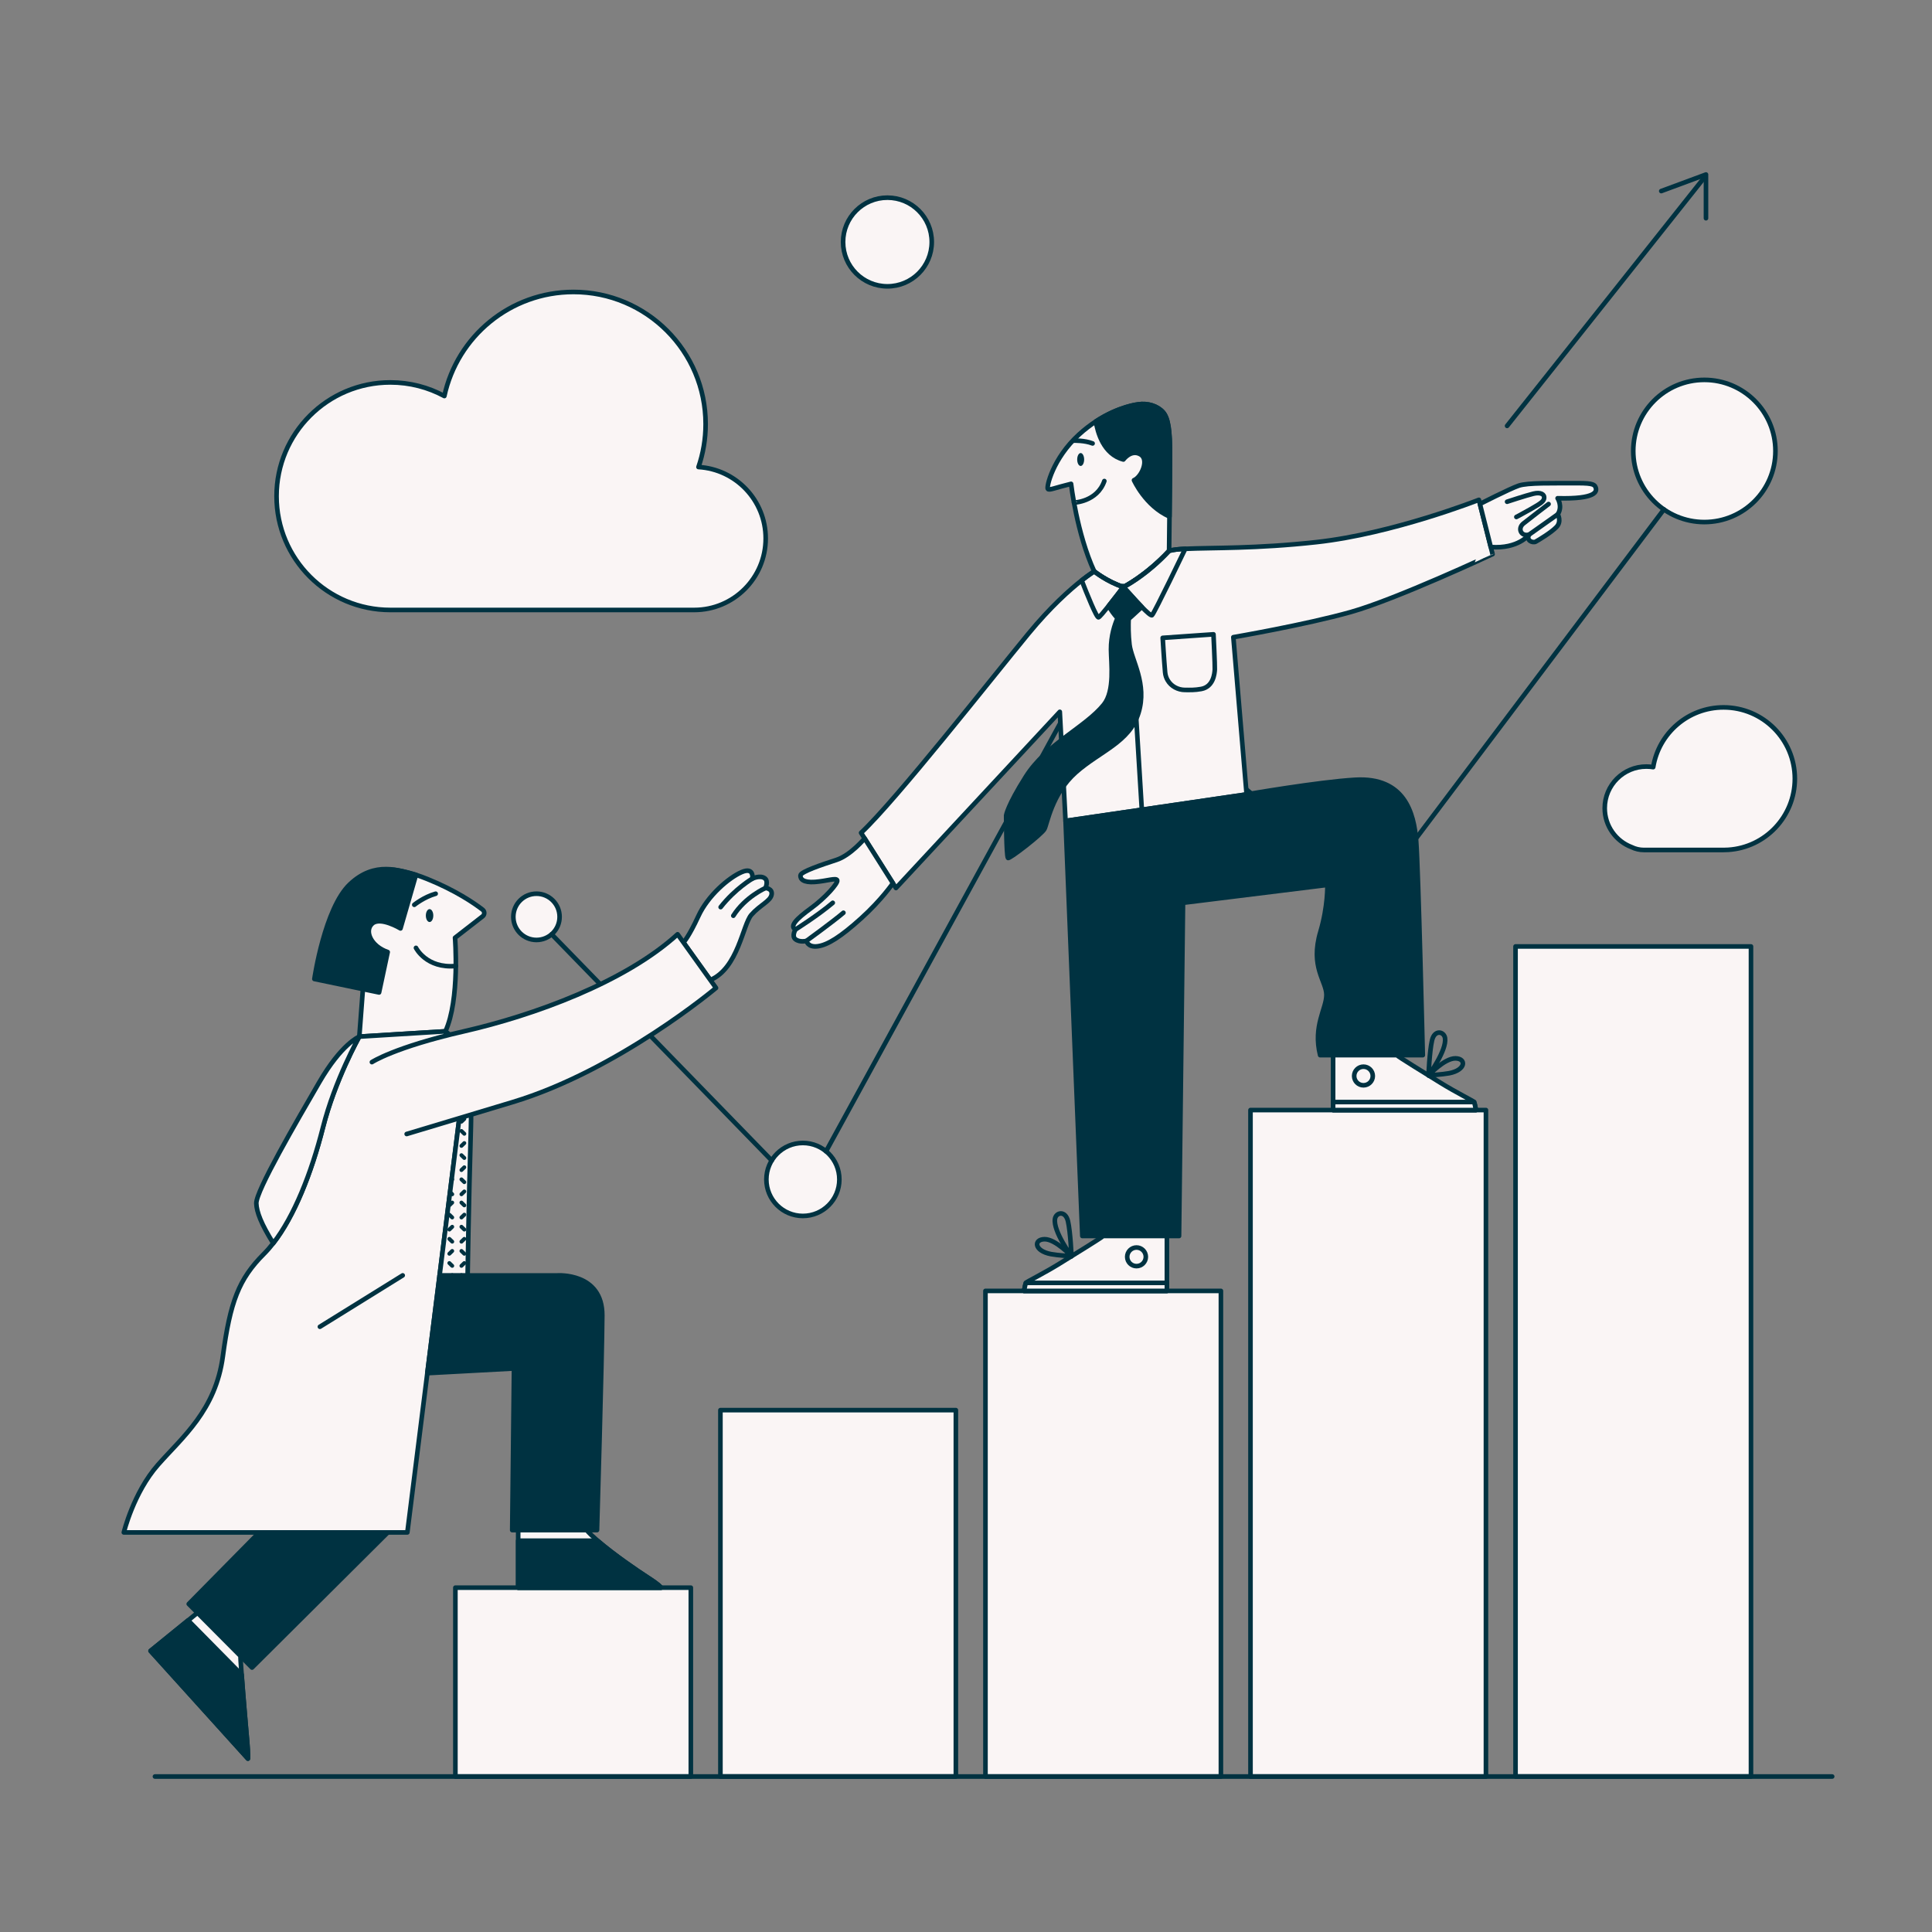
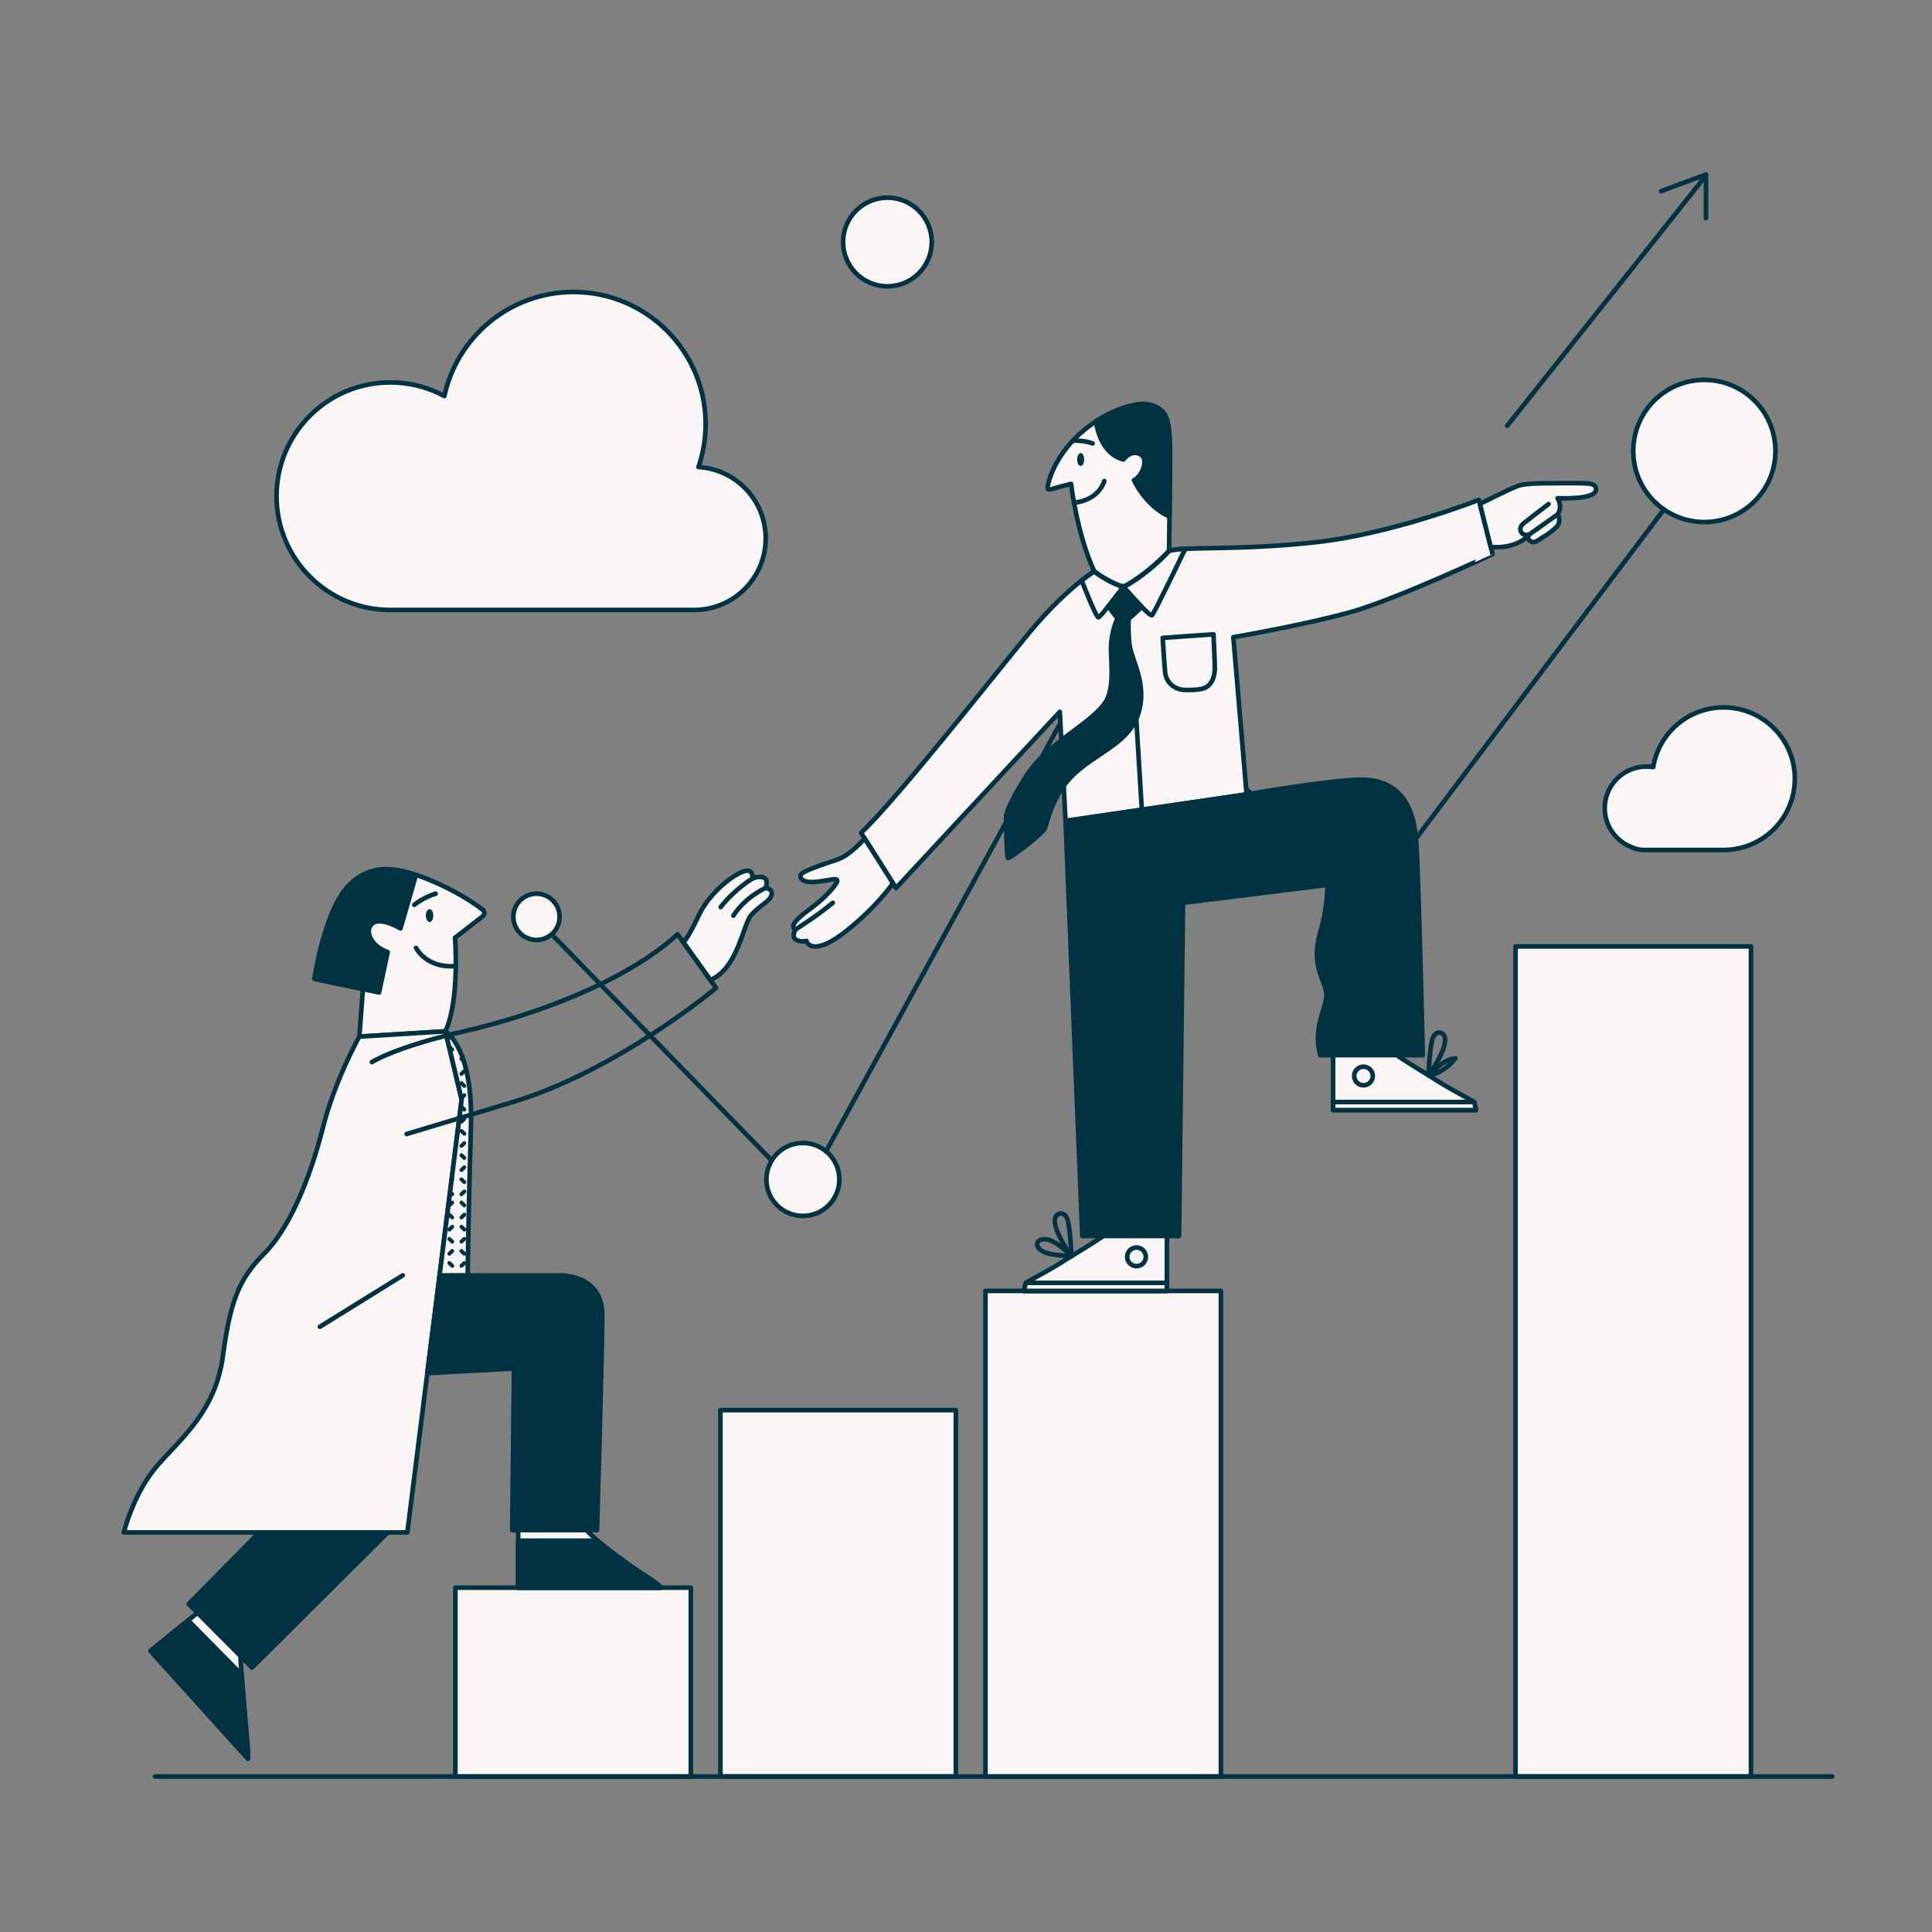
<svg xmlns="http://www.w3.org/2000/svg" version="1.1" id="Layer_2" x="0px" y="0px" viewBox="0 0 2100 2100" style="enable-background:new 0 0 2100 2100;" xml:space="preserve">
  <rect x="0" y="0" width="2100" height="2100" fill="#808080" stroke="none" />
  <style type="text/css">
	.st0{fill:#FAF5F5;stroke:#003241;stroke-width:5;stroke-linecap:round;stroke-linejoin:round;stroke-miterlimit:10;}
	.st1{fill:none;stroke:#003241;stroke-width:5;stroke-linecap:round;stroke-linejoin:round;stroke-miterlimit:10;}
	.st2{fill:#003241;}
	.st3{fill:#003241;stroke:#003241;stroke-width:5;stroke-linecap:round;stroke-linejoin:round;stroke-miterlimit:10;}
	.st4{fill:#FAF5F5;}
</style>
  <g>
    <circle class="st0" cx="583.12" cy="996.56" r="25.14" />
    <circle class="st0" cx="1487.2" cy="971.42" r="25.14" />
    <circle class="st0" cx="872.68" cy="1282.02" r="39.66" />
    <circle class="st0" cx="1183.87" cy="729.14" r="39.66" />
    <circle class="st0" cx="1852.55" cy="490.19" r="77.27" />
    <line class="st1" x1="599.62" y1="1015.52" x2="838.81" y2="1261.38" />
    <line class="st1" x1="897.89" y1="1251.4" x2="1164.65" y2="763.83" />
    <path class="st1" d="M1220.61,744.07c0.32-0.82,247.52,210.97,247.52,210.97" />
    <line class="st1" x1="1506.26" y1="955.04" x2="1808.59" y2="553.74" />
  </g>
-   <rect x="1359.23" y="1206.59" class="st0" width="255.92" height="724.41" />
  <rect x="1647.32" y="1028.76" class="st0" width="255.92" height="902.24" />
  <rect x="1071.15" y="1403.16" class="st0" width="255.92" height="527.84" />
  <rect x="783.06" y="1532.76" class="st0" width="255.92" height="398.24" />
  <rect x="494.98" y="1725.72" class="st0" width="255.92" height="205.28" />
  <g>
    <g>
      <path class="st0" d="M1271.72,493.64c0,13.32-0.28,43.26-0.55,67.8c-0.21,20.56-0.41,37.32-0.41,37.32    c-25.44,27.36-49.59,39.3-49.59,39.3c-17.52-5.52-31.77-16.98-31.77-16.98c-18.96-41.04-25.2-95.16-25.2-95.16    c-18.36,4.5-23.4,7.2-25.2,5.58s5.14-33.08,33.84-59.22c6.19-5.64,12.37-10.33,18.3-14.21c25.12-16.43,45.96-18.55,45.96-18.55    c10.35-1.62,21,1.74,27,8.46C1270.1,454.7,1271.72,469.16,1271.72,493.64z" />
      <path class="st1" d="M1167.36,546.24c0.02,0.13,25.1-0.7,33.02-23.38" />
      <path class="st1" d="M1167.36,478.94c0,0,11.6-0.36,20.24,3.06" />
      <ellipse class="st2" cx="1174.64" cy="499.46" rx="3.78" ry="7.02" />
      <path class="st3" d="M1271.72,493.64c0,13.32-0.28,43.26-0.55,67.8c-26.12-11.61-38.57-39.48-38.57-39.48    c8.28-3.42,16.74-22.5,7.02-28.08c-10.21-5.86-18.54,5.58-18.54,5.58c-21.85-5.77-28.07-30.01-29.94-41.39    c25.12-16.43,45.96-18.55,45.96-18.55c10.35-1.62,21,1.74,27,8.46C1270.1,454.7,1271.72,469.16,1271.72,493.64z" />
    </g>
    <path class="st0" d="M1468.28,665.24c-49.44,13.92-127.68,27.36-127.68,27.36l14.4,170.88l-196.8,28.8l-6.24-118.56L973.88,965.24   l-37.92-60c37.92-35.52,141.6-167.52,181.92-216.48c24.12-29.29,44.98-47.76,57.85-57.88c8.64-6.78,13.67-9.8,13.67-9.8   s14.16,11.39,31.6,16.92c0.06,0.02,0.11,0.04,0.17,0.06c0,0,24.15-11.94,49.59-39.3c4.1-1.21,10.03-1.86,17.57-2.21   c29.9-1.38,76.3,0.02,142.63-7.27c83.04-9.12,176.52-45.96,176.52-45.96l14.88,59.04C1622.36,602.36,1517.72,651.32,1468.28,665.24   z" />
    <path class="st1" d="M1221,638c-1.25,1.66-9.02,11.93-15.93,20.58c-5.14,6.44-9.82,11.98-10.99,12.42   c-2.12,0.8-12.85-25.98-18.35-40.12c8.64-6.78,13.67-9.8,13.67-9.8s13.59,10.93,30.54,16.57   C1220.29,637.77,1220.65,637.89,1221,638z" />
    <path class="st1" d="M1221.17,637.77c0,0-0.04,0.05-0.12,0.16c-0.18-0.22-0.33-0.48-0.44-0.78L1221.17,637.77z" />
    <path class="st1" d="M1221.17,637.77c0,0-0.04,0.05-0.12,0.16c-0.18-0.22-0.33-0.48-0.44-0.78L1221.17,637.77z" />
    <path class="st1" d="M1288.33,596.55c0,0-33.59,69.95-36.11,72.11c-1.03,0.88-5.67-3.33-11.11-8.92   c-7.83-8.08-17.32-19.05-19.94-21.68c0,0,0.35-0.17,1-0.52c4.8-2.56,26.2-14.7,48.59-38.78   C1274.86,597.55,1280.79,596.9,1288.33,596.55z" />
    <path class="st3" d="M1241.11,659.74c-6.38,5.67-10.79,10.19-14.32,12.94c-2.42,1.87-4.41,2.91-6.34,2.91   c-1.52,0-3.58-1.52-5.75-3.72c-3.74-3.81-7.77-9.68-9.63-13.29c6.91-8.65,14.68-18.92,15.93-20.58c-0.35-0.11-0.71-0.23-1.06-0.35   l2.23-0.11c-0.65,0.35-1,0.52-1,0.52C1223.79,640.69,1233.28,651.66,1241.11,659.74z" />
    <path class="st3" d="M1237.46,775.04c-9.9,31.68-41.76,41.22-68.04,64.44c-26.28,23.22-31.14,56.16-34.2,61.74   c-3.06,5.58-38.46,33.05-39.6,31.32c-1.95-2.97-1.98-46.26-1.98-46.26s1.39-10.48,21.42-42.12c22.68-35.82,64.84-53.46,84.78-78.3   c12.02-14.97,7.85-45.18,7.74-59.76c-0.12-15.07,4.1-27.38,7.12-34.23c2.17,2.2,4.23,3.72,5.75,3.72c1.93,0,3.92-1.04,6.34-2.91   c-0.29,7-0.33,17.19,0.95,28.02C1229.71,717.33,1247.36,743.36,1237.46,775.04z" />
    <line class="st1" x1="1235.08" y1="781.34" x2="1241.11" y2="880.15" />
    <path class="st1" d="M1263.8,693.32l55.2-3.84c0,0,1.68,33.84,1.44,38.16c-0.24,4.32-1.44,18.78-14.72,21.24   c-7.06,1.31-12.13,1.08-17.75,1.05c-7.65-0.04-14.92-3.93-18.78-10.53c-1.41-2.41-2.46-5.27-2.76-8.63   C1265.24,717.32,1263.8,693.32,1263.8,693.32z" />
    <g>
      <path class="st0" d="M939.83,911.36c0,0-15.21,18.3-30.69,23.34c-15.48,5.04-38.7,12.78-39.06,16.74    c-0.36,3.96,2.88,8.1,15.66,7.2c12.78-0.9,23.22-4.86,24.3-1.8c1.08,3.06-12.6,18.81-28.8,30.6    c-15.91,11.58-23.16,19.32-16.62,22.92c0,0-4.24,7.11-0.12,10.47c4.71,3.84,12.06,1.89,12.06,1.89s1.44,7.29,12.24,5.85    c10.8-1.44,24.84-10.17,47.16-30.33c22.32-20.16,34.61-38.24,34.61-38.24L939.83,911.36z" />
-       <path class="st1" d="M876.56,1022.72c0,0,29.28-21.24,40.2-30.6" />
      <path class="st1" d="M864.62,1010.36c0,0,24.6-15.48,40.56-29.04" />
    </g>
    <g>
      <path class="st0" d="M1608.61,547.79c0,0,32.23-16.47,42.13-19.89c9.9-3.42,37.8-2.52,57.96-2.7c20.16-0.18,24.3,0.54,25.74,4.68    c1.44,4.14,1.08,12.78-41.4,11.7c0,0,5.76,8.64,0.18,17.46c0,0,4.5,7.74-1.44,13.86c-5.94,6.12-19.26,14.04-22.5,15.84    s-10.86-1.32-7.2-7.65c0,0-11.7,15.8-41.67,13.52L1608.61,547.79z" />
      <path class="st1" d="M1683.23,547.88c0,0-22.61,17.29-27.36,21.15c-6.75,5.49-2.34,14.58,6.21,12.06l31.14-22.05" />
-       <path class="st1" d="M1638.14,545.36c0,0,20.43-6.75,28.53-8.73c8.1-1.98,12.06,0.81,11.79,4.36s-2.34,5.45-14.76,12.47    c-12.42,7.02-15.48,8.46-15.48,8.46" />
    </g>
    <path class="st3" d="M1158.2,892.28l18.24,451.2h105.12l4.32-362.16l156.96-19.44c0,0,0.57,23.43-7.56,50.76   c-11.52,38.7,6.48,53.64,6.48,68.76s-14.76,33.6-6.84,65.51h111.6c0,0-4.8-202.79-7.2-233.03c-2.4-30.24-12.67-69.41-66.34-66.28   c-40.05,2.33-117.98,15.88-117.98,15.88L1158.2,892.28z" />
    <g>
      <path class="st0" d="M1268.36,1343.48v59.68h-155.28c0,0,1.5-7.78,1.98-8.74c0.48-0.96,19.38-10.24,36.9-21.1    c16.06-9.95,45.34-27.92,47.15-29.84H1268.36z" />
      <path class="st0" d="M1268.36,1394.42v8.74h-155.28c0,0,1.5-7.78,1.98-8.74H1268.36z" />
      <circle class="st1" cx="1235.34" cy="1366.11" r="10.12" />
      <path class="st1" d="M1164.65,1365.47c0,0-1.05-26.07-3.81-38.07s-13.12-9.69-14.16-2.4    C1144.76,1338.44,1164.65,1365.47,1164.65,1365.47z" />
      <path class="st1" d="M1164.65,1365.47c0,0-17.25-18.63-29.25-18.51s-11.54,12.69,6.96,16.2    C1149.32,1364.48,1164.65,1365.47,1164.65,1365.47z" />
    </g>
    <g>
      <path class="st0" d="M1449.03,1146.91v59.68h155.28c0,0-1.5-7.78-1.98-8.74c-0.48-0.96-19.38-10.24-36.9-21.1    c-16.06-9.95-45.34-27.92-47.15-29.84H1449.03z" />
      <path class="st0" d="M1449.03,1197.85v8.74h155.28c0,0-1.5-7.78-1.98-8.74H1449.03z" />
      <circle class="st1" cx="1482.04" cy="1169.55" r="10.12" />
      <path class="st1" d="M1552.74,1168.9c0,0,1.05-26.07,3.81-38.07s13.12-9.69,14.16-2.4    C1572.63,1141.87,1552.74,1168.9,1552.74,1168.9z" />
-       <path class="st1" d="M1552.74,1168.9c0,0,17.25-18.63,29.25-18.51s11.54,12.69-6.96,16.2    C1568.07,1167.91,1552.74,1168.9,1552.74,1168.9z" />
+       <path class="st1" d="M1552.74,1168.9c0,0,17.25-18.63,29.25-18.51C1568.07,1167.91,1552.74,1168.9,1552.74,1168.9z" />
    </g>
  </g>
  <path class="st0" d="M1950.91,846.4c0,41.07-31.96,74.69-72.37,77.32c-1.69,0.11-3.39,0.17-5.11,0.17h-86.55  c-4.81,0-9.36-1.11-13.41-3.1c-17.07-6.47-29.2-22.98-29.2-42.32c0-24.99,20.26-45.25,45.25-45.25c2.53,0,5.02,0.21,7.44,0.61  c6-36.82,37.96-64.92,76.47-64.92C1916.22,768.92,1950.91,803.61,1950.91,846.4z" />
  <path class="st0" d="M759.22,507.65c5.03-14.63,7.76-30.33,7.76-46.67c0-79.32-64.3-143.62-143.62-143.62  c-68.85,0-126.38,48.46-140.36,113.12c-17.47-9.45-37.47-14.81-58.73-14.81c-68.3,0-123.67,55.37-123.67,123.67  s55.37,123.67,123.67,123.67h330.24c42.95,0,77.76-34.81,77.76-77.76C832.28,543.89,799.97,510.08,759.22,507.65z" />
  <line class="st1" x1="1991.48" y1="1931" x2="168.44" y2="1931" />
  <polygon class="st3" points="281.84,1665.68 205.16,1743.44 273.92,1812.56 421.52,1665.68 " />
  <g>
    <g>
      <path class="st0" d="M742.9,1024.42c0,0,5.86-6.14,16.18-28.58s33.12-41.88,47.04-47.88s11.64,7.08,11.64,7.08    s8.49-4.14,13.56-0.36c4.15,3.09,0.72,10.56,0.72,10.56s7.92,0.4,6.63,7.26c-1.35,7.2-12.63,11.22-21.99,21.9    c-9.36,10.68-14.37,58.02-44.56,70.83L742.9,1024.42z" />
      <path class="st1" d="M817.76,955.04c0,0-18.6,10.8-34.44,30.96" />
      <path class="st1" d="M832.04,965.24c0,0-21.9,9.51-34.95,30.12" />
    </g>
    <g>
      <path class="st0" d="M417.56,945.08c0,0,16.32-1.95,46.8,10.32c30.41,12.25,50.86,26.14,60.23,33.4c2.36,1.83,2.36,5.4,0,7.23    l-29.99,23.27c0,0,5.4,67.14-10.44,101.7l-93.6,5.76l6.12-81c0,0-9.36-31.92-9.36-35.4c0-3.48,21.96-38.24,23.4-40.3    S417.56,945.08,417.56,945.08z" />
      <path class="st3" d="M452.15,950.96l-16.83,58.2c0,0-21.84-13.2-30.72-5.28s-1.44,24.72,16.8,30.96l-9.36,43.92l-70.32-14.64    c0,0,11.16-76.94,38.64-102.96C407.48,935.48,434.19,946.28,452.15,950.96z" />
      <path class="st1" d="M450.32,983.48c0,0,10.44-8.46,23.22-12.06" />
      <ellipse class="st2" cx="466.93" cy="995.18" rx="4.05" ry="7.02" />
      <path class="st1" d="M452.15,1030.28c0,0,11.24,22.7,43.31,19.72" />
      <path class="st0" d="M501.8,1195.16l-23.98,191.13l-35.06,279.39H134.6c0,0,10.44-43.2,37.08-73.44s62.64-59.04,70.56-118.08    c7.92-59.04,17.28-83.88,44.64-111.24c3.46-3.46,6.84-7.34,10.13-11.58c22.76-29.29,41.42-76.12,53.95-125.58    c13.19-52.06,39.1-98.12,39.59-98.99c0.01-0.01,0.01-0.01,0.01-0.01l93.6-5.76L501.8,1195.16z" />
-       <path class="st0" d="M390.55,1126.77c-0.49,0.87-26.4,46.93-39.59,98.99c-12.53,49.46-31.19,96.29-53.95,125.58    c-13.1-20.96-18.09-34.06-18.4-43.29c-0.45-13.44,43.91-89.37,68.39-131.61C371.1,1134.86,389.96,1127,390.55,1126.77z" />
      <path class="st3" d="M477.81,1386.35h127.91c0,0,49.2-3.51,48.96,43.53s-5.76,233.28-5.76,233.28h-92.16l1.92-175.68l-94.2,5.08    L477.81,1386.35z" />
      <g>
        <path class="st0" d="M718.52,1725.72H563.24v-62.56h74.4c2.98,3.45,7.12,7.38,11.9,11.52c17.52,15.16,43.78,33.05,54.34,39.84     C717.32,1723.16,718.52,1725.72,718.52,1725.72z" />
        <path class="st3" d="M718.52,1725.72H563.24v-51.04h86.3c17.52,15.16,43.78,33.05,54.34,39.84     C717.32,1723.16,718.52,1725.72,718.52,1725.72z" />
      </g>
      <g>
        <path class="st0" d="M269.48,1911.56l-105.84-117.12l43.2-35.07l7.84-6.36l46.67,46.92c0.01,2.12,0.34,7.55,0.87,14.82     c1.8,24.8,5.8,70.94,6.54,79.29C269.72,1904.84,269.48,1911.56,269.48,1911.56z" />
        <path class="st3" d="M269.48,1911.56l-105.84-117.12l40.81-33.13l58.18,58.98c1.8,24.8,5.39,65.39,6.13,73.74     C269.72,1904.84,269.48,1911.56,269.48,1911.56z" />
      </g>
      <g>
        <path class="st0" d="M511.88,1224.32c-2.52,86.04-3.6,161.97-3.6,161.97h-30.46l23.98-191.13L484.16,1121     C484.16,1121,514.4,1138.28,511.88,1224.32z" />
        <g>
          <path class="st2" d="M503,1331.9c-0.4-0.38-0.92-0.59-1.51-0.57c-0.55,0.02-1.06,0.25-1.45,0.65v0.01      c-0.81,0.84-0.8,2.16,0.02,2.96l3.19,3.09c0.4,0.38,0.91,0.57,1.43,0.57c0.55,0,1.11-0.22,1.54-0.65c0.38-0.4,0.6-0.92,0.6-1.48      c0.01-0.57-0.22-1.1-0.62-1.49L503,1331.9z" />
          <path class="st2" d="M504.75,1344.48c-0.55-0.02-1.1,0.18-1.5,0.57l-3.19,3.09c-0.81,0.78-0.83,2.08-0.06,2.92l0.04,0.04      c0.39,0.4,0.91,0.63,1.45,0.65h0.08c0.54,0,1.04-0.2,1.43-0.57l3.19-3.09c0.4-0.39,0.63-0.92,0.62-1.48      c0-0.55-0.21-1.07-0.6-1.48C505.82,1344.73,505.3,1344.5,504.75,1344.48z" />
          <path class="st2" d="M501.49,1383.92c-0.55,0.02-1.06,0.26-1.45,0.65l-0.04,0.04c-0.43,0.47-0.6,1.09-0.54,1.68h5.4l-1.86-1.8      C502.6,1384.1,502.06,1383.9,501.49,1383.92z" />
          <path class="st2" d="M503.25,1318.75l-3.19,3.09c-0.4,0.39-0.63,0.92-0.63,1.49c0.01,0.55,0.22,1.08,0.61,1.48      c0.42,0.44,0.98,0.65,1.54,0.65c0.52,0,1.03-0.19,1.43-0.57l3.19-3.09c0.39-0.38,0.61-0.89,0.62-1.44v-0.05      c0-0.55-0.22-1.06-0.6-1.48C505.4,1317.99,504.07,1317.95,503.25,1318.75z" />
          <path class="st2" d="M504.75,1370.77c-0.55-0.02-1.1,0.18-1.5,0.57l-3.19,3.09c-0.82,0.79-0.83,2.12-0.02,2.96      c0.39,0.4,0.9,0.63,1.45,0.65h0.08c0.54,0,1.04-0.2,1.43-0.57l3.19-3.09c0.4-0.39,0.63-0.92,0.62-1.48      c0-0.55-0.21-1.07-0.6-1.48C505.82,1371.03,505.3,1370.79,504.75,1370.77z" />
          <path class="st2" d="M503,1305.6c-0.82-0.79-2.15-0.76-2.96,0.07v0.01c-0.38,0.4-0.6,0.92-0.61,1.48c0,0.57,0.22,1.1,0.63,1.48      l3.19,3.09c0.4,0.38,0.91,0.57,1.43,0.57c0.55,0,1.11-0.22,1.54-0.65c0.4-0.41,0.61-0.95,0.6-1.52      c-0.01-0.55-0.23-1.06-0.62-1.45L503,1305.6z" />
          <path class="st2" d="M503,1358.19c-0.4-0.38-0.94-0.59-1.51-0.57c-0.55,0.02-1.06,0.26-1.45,0.65v0.01      c-0.81,0.84-0.8,2.16,0.02,2.96l3.19,3.09c0.38,0.37,0.89,0.57,1.42,0.57h0.08c0.55-0.02,1.07-0.25,1.46-0.65      c0.38-0.4,0.6-0.92,0.6-1.48c0.01-0.57-0.22-1.1-0.62-1.49L503,1358.19z" />
          <path class="st2" d="M491.61,1357.62c-0.56-0.01-1.1,0.19-1.51,0.57l-3.19,3.09c-0.82,0.79-0.83,2.12-0.01,2.96      c0.38,0.4,0.9,0.63,1.45,0.65h0.08c0.54,0,1.04-0.2,1.42-0.57l3.19-3.09c0.4-0.39,0.62-0.92,0.62-1.48      c0-0.55-0.22-1.07-0.61-1.48C492.68,1357.88,492.16,1357.64,491.61,1357.62z" />
          <path class="st2" d="M491.61,1331.33c-0.56-0.03-1.1,0.18-1.51,0.57l-3.19,3.09c-0.82,0.79-0.83,2.12-0.01,2.96      c0.42,0.44,0.98,0.65,1.54,0.65c0.51,0,1.03-0.19,1.42-0.57l3.19-3.09c0.4-0.39,0.62-0.92,0.62-1.48c0-0.55-0.22-1.07-0.61-1.48      C492.68,1331.58,492.16,1331.35,491.61,1331.33z" />
          <path class="st2" d="M489.85,1311.73l3.19-3.09c0.39-0.38,0.61-0.89,0.62-1.44v-0.03c0-0.55-0.21-1.08-0.61-1.5      c-0.81-0.84-2.14-0.87-2.96-0.07l-2.45,2.37l-0.49,3.89c0.38,0.28,0.82,0.43,1.28,0.43      C488.95,1312.3,489.46,1312.11,489.85,1311.73z" />
          <path class="st2" d="M489.85,1318.75c-0.82-0.79-2.14-0.76-2.96,0.07v0.01c-0.39,0.4-0.61,0.92-0.61,1.48      c0,0.57,0.22,1.1,0.62,1.48l3.19,3.09c0.39,0.38,0.91,0.57,1.42,0.57c0.56,0,1.12-0.22,1.54-0.65c0.4-0.41,0.61-0.95,0.61-1.52      c-0.01-0.55-0.23-1.06-0.62-1.44L489.85,1318.75z" />
          <path class="st2" d="M489.86,1345.04c-0.4-0.38-0.93-0.59-1.51-0.57c-0.55,0.02-1.07,0.25-1.45,0.65v0.01      c-0.82,0.84-0.81,2.16,0.01,2.96l3.19,3.09c0.39,0.37,0.89,0.57,1.43,0.57h0.08c0.55-0.02,1.07-0.25,1.46-0.65l0.04-0.04      c0.36-0.4,0.57-0.9,0.57-1.43c0-0.57-0.22-1.1-0.62-1.49L489.86,1345.04z" />
          <polygon class="st2" points="477.82,1386.29 478.57,1386.29 477.9,1385.64     " />
          <path class="st2" d="M480.52,1372.92c0-0.53-0.2-1.07-0.6-1.5c-0.07-0.07-0.14-0.12-0.21-0.18l-0.48,3.79l0.67-0.65      C480.32,1373.99,480.52,1373.46,480.52,1372.92z" />
          <path class="st2" d="M493.1,1384.61l-0.04-0.04c-0.38-0.4-0.9-0.63-1.46-0.65c-0.57-0.02-1.1,0.18-1.51,0.57l-1.86,1.8h5.4      c0.01-0.08,0.02-0.16,0.02-0.24C493.67,1385.52,493.47,1385.01,493.1,1384.61z" />
          <path class="st2" d="M489.86,1371.34c-0.4-0.39-0.94-0.59-1.51-0.57c-0.55,0.02-1.07,0.26-1.45,0.65      c-0.82,0.84-0.81,2.17,0.01,2.96l3.19,3.09c0.39,0.37,0.89,0.57,1.43,0.57h0.08c0.55-0.02,1.07-0.26,1.46-0.65      c0.39-0.4,0.61-0.92,0.61-1.48c0-0.57-0.22-1.1-0.62-1.49L489.86,1371.34z" />
          <path class="st2" d="M503,1227.78c-0.4-0.38-0.92-0.59-1.51-0.57c-0.55,0.02-1.06,0.25-1.45,0.65v0.01      c-0.81,0.84-0.8,2.16,0.02,2.96l3.19,3.09c0.4,0.38,0.91,0.57,1.43,0.57c0.55,0,1.11-0.22,1.54-0.65c0.38-0.4,0.6-0.92,0.6-1.48      c0.01-0.57-0.22-1.1-0.62-1.49L503,1227.78z" />
          <path class="st2" d="M504.75,1240.36c-0.55-0.02-1.1,0.18-1.5,0.57l-3.19,3.09c-0.81,0.78-0.83,2.08-0.06,2.92l0.04,0.04      c0.39,0.4,0.91,0.63,1.45,0.65h0.08c0.54,0,1.04-0.2,1.43-0.57l3.19-3.09c0.4-0.39,0.63-0.92,0.62-1.48      c0-0.55-0.21-1.07-0.6-1.48C505.82,1240.61,505.3,1240.39,504.75,1240.36z" />
          <path class="st2" d="M503,1280.38c-0.4-0.39-0.94-0.59-1.51-0.57c-0.55,0.02-1.06,0.26-1.45,0.65l-0.04,0.04      c-0.77,0.84-0.75,2.14,0.06,2.92l3.19,3.09c0.38,0.37,0.89,0.57,1.42,0.57h0.08c0.55-0.02,1.07-0.26,1.46-0.65      c0.38-0.4,0.6-0.92,0.6-1.48c0.01-0.57-0.22-1.1-0.62-1.49L503,1280.38z" />
          <path class="st2" d="M503.25,1214.63l-3.19,3.09c-0.4,0.39-0.63,0.92-0.63,1.49c0.01,0.55,0.22,1.08,0.61,1.48      c0.42,0.44,0.98,0.65,1.54,0.65c0.52,0,1.03-0.19,1.43-0.57l3.19-3.08c0.39-0.38,0.61-0.89,0.62-1.44v-0.05      c0-0.55-0.22-1.06-0.6-1.48C505.4,1213.88,504.07,1213.84,503.25,1214.63z" />
          <path class="st2" d="M504.75,1266.66c-0.55-0.02-1.1,0.18-1.5,0.57l-3.19,3.08c-0.82,0.79-0.83,2.12-0.02,2.96      c0.39,0.4,0.9,0.63,1.45,0.65h0.08c0.54,0,1.04-0.2,1.43-0.57l3.19-3.09c0.4-0.39,0.63-0.92,0.62-1.48      c0-0.55-0.21-1.07-0.6-1.48C505.82,1266.91,505.3,1266.68,504.75,1266.66z" />
          <path class="st2" d="M504.67,1208.19c0.55,0,1.11-0.22,1.54-0.65c0.4-0.41,0.61-0.95,0.6-1.52c-0.01-0.55-0.23-1.06-0.62-1.45      l-3.19-3.08c-0.53-0.51-1.26-0.67-1.93-0.51l-0.51,4.04l2.68,2.6C503.64,1208,504.16,1208.19,504.67,1208.19z" />
          <path class="st2" d="M503,1254.08c-0.4-0.38-0.94-0.59-1.51-0.57c-0.55,0.02-1.06,0.26-1.45,0.65v0.01      c-0.81,0.84-0.8,2.16,0.02,2.96l3.19,3.09c0.38,0.37,0.89,0.57,1.42,0.57h0.08c0.55-0.02,1.07-0.25,1.46-0.65      c0.38-0.4,0.6-0.92,0.6-1.48c0.01-0.57-0.22-1.1-0.62-1.49L503,1254.08z" />
          <path class="st2" d="M504.75,1292.95c-0.55-0.02-1.1,0.18-1.5,0.57l-3.19,3.09c-0.82,0.79-0.84,2.12-0.02,2.96      c0.39,0.4,0.9,0.63,1.45,0.65h0.08c0.54,0,1.04-0.2,1.43-0.57l3.19-3.09c0.4-0.39,0.63-0.92,0.62-1.48      c0-0.55-0.21-1.07-0.6-1.48C505.82,1293.21,505.3,1292.97,504.75,1292.95z" />
          <path class="st2" d="M491.53,1300.23h0.08c0.55-0.02,1.07-0.26,1.46-0.65c0.39-0.4,0.61-0.92,0.61-1.48      c0-0.57-0.22-1.09-0.62-1.48l-3.19-3.09c-0.11-0.11-0.24-0.2-0.37-0.28l-0.65,5.19l1.26,1.22      C490.49,1300.03,490.99,1300.23,491.53,1300.23z" />
          <path class="st2" d="M493.67,1281.94c0-0.54-0.2-1.04-0.57-1.44l-0.04-0.04c-0.38-0.4-0.9-0.63-1.46-0.65      c-0.15-0.01-0.29,0.01-0.43,0.03l-0.77,6.14l2.64-2.55C493.45,1283.03,493.67,1282.51,493.67,1281.94z" />
          <path class="st2" d="M493.67,1271.8c0-0.57-0.22-1.1-0.62-1.49l-0.6-0.58l-0.52,4.16c0.43-0.08,0.83-0.29,1.14-0.61      C493.45,1272.88,493.67,1272.35,493.67,1271.8z" />
          <path class="st2" d="M503,1175.8c-0.4-0.39-0.94-0.59-1.51-0.57c-0.55,0.02-1.06,0.26-1.45,0.65l-0.04,0.04      c-0.77,0.84-0.75,2.14,0.06,2.92l3.19,3.09c0.38,0.37,0.89,0.57,1.42,0.57h0.08c0.55-0.02,1.07-0.26,1.46-0.65      c0.38-0.4,0.6-0.92,0.6-1.48c0.01-0.57-0.22-1.1-0.62-1.49L503,1175.8z" />
          <path class="st2" d="M504.75,1162.08c-0.55-0.02-1.1,0.18-1.5,0.57l-3.19,3.09c-0.82,0.79-0.83,2.12-0.02,2.96      c0.39,0.4,0.9,0.63,1.45,0.65h0.08c0.54,0,1.04-0.2,1.43-0.57l3.19-3.08c0.4-0.39,0.63-0.92,0.62-1.48      c0-0.55-0.21-1.07-0.6-1.48C505.82,1162.33,505.3,1162.1,504.75,1162.08z" />
          <path class="st2" d="M500.04,1149.58L500.04,1149.58c-0.81,0.84-0.8,2.17,0.02,2.96l3.19,3.09c0.38,0.37,0.89,0.57,1.42,0.57      h0.08c0.06,0,0.12-0.02,0.19-0.02c-0.73-2.47-1.49-4.78-2.28-6.94c-0.34-0.21-0.74-0.32-1.16-0.31      C500.94,1148.95,500.43,1149.18,500.04,1149.58z" />
          <path class="st2" d="M506.19,1191.99c0.4-0.39,0.63-0.92,0.62-1.48c0-0.55-0.21-1.07-0.6-1.48c-0.39-0.4-0.91-0.63-1.46-0.65      c-0.55-0.02-1.1,0.18-1.5,0.57l-2.38,2.3l0.93,3.91l-0.06,0.47c0.48-0.04,0.92-0.22,1.26-0.56L506.19,1191.99z" />
          <path class="st2" d="M493.67,1151.06c0-0.55-0.22-1.07-0.61-1.48c-0.38-0.4-0.9-0.63-1.45-0.65c-0.27-0.01-0.53,0.04-0.77,0.13      l1.09,4.58l1.13-1.09C493.45,1152.15,493.67,1151.63,493.67,1151.06z" />
          <path class="st2" d="M486.9,1129.25c0.42,0.44,0.98,0.65,1.54,0.65c0.51,0,1.03-0.19,1.42-0.57l1.46-1.42      c-1-1.26-1.94-2.32-2.79-3.2l-1.62,1.57C486.09,1127.08,486.08,1128.41,486.9,1129.25z" />
          <path class="st2" d="M491.53,1143.05h0.08c0.55-0.02,1.07-0.25,1.45-0.65l0.04-0.04c0.36-0.4,0.57-0.9,0.57-1.43      c0-0.57-0.22-1.1-0.62-1.49l-3.19-3.09c-0.4-0.38-0.93-0.59-1.51-0.57c-0.22,0.01-0.44,0.06-0.64,0.13l1.31,5.52l1.08,1.04      C490.49,1142.85,490.99,1143.05,491.53,1143.05z" />
        </g>
      </g>
-       <path class="st4" d="M404.24,1154.48c0,0,24.48-16.2,100.08-33.48s174.96-53.28,232.2-105.48l41.76,58.32    c0,0-106.56,89.64-221.4,124.2c-114.84,34.56-114.84,34.56-114.84,34.56L404.24,1154.48z" />
      <line class="st1" x1="347.72" y1="1442.12" x2="437.72" y2="1386.29" />
      <path class="st1" d="M404.24,1154.48c0,0,24.48-16.2,100.08-33.48s174.96-53.28,232.2-105.48l41.76,58.32    c0,0-106.56,89.64-221.4,124.2c-114.84,34.56-114.84,34.56-114.84,34.56" />
    </g>
  </g>
  <circle class="st0" cx="964.58" cy="263.04" r="48.19" />
  <g>
    <line class="st1" x1="1638.14" y1="462.92" x2="1852.55" y2="192.92" />
    <polyline class="st1" points="1805.72,207.68 1854.32,189.68 1854.32,237.2  " />
  </g>
</svg>